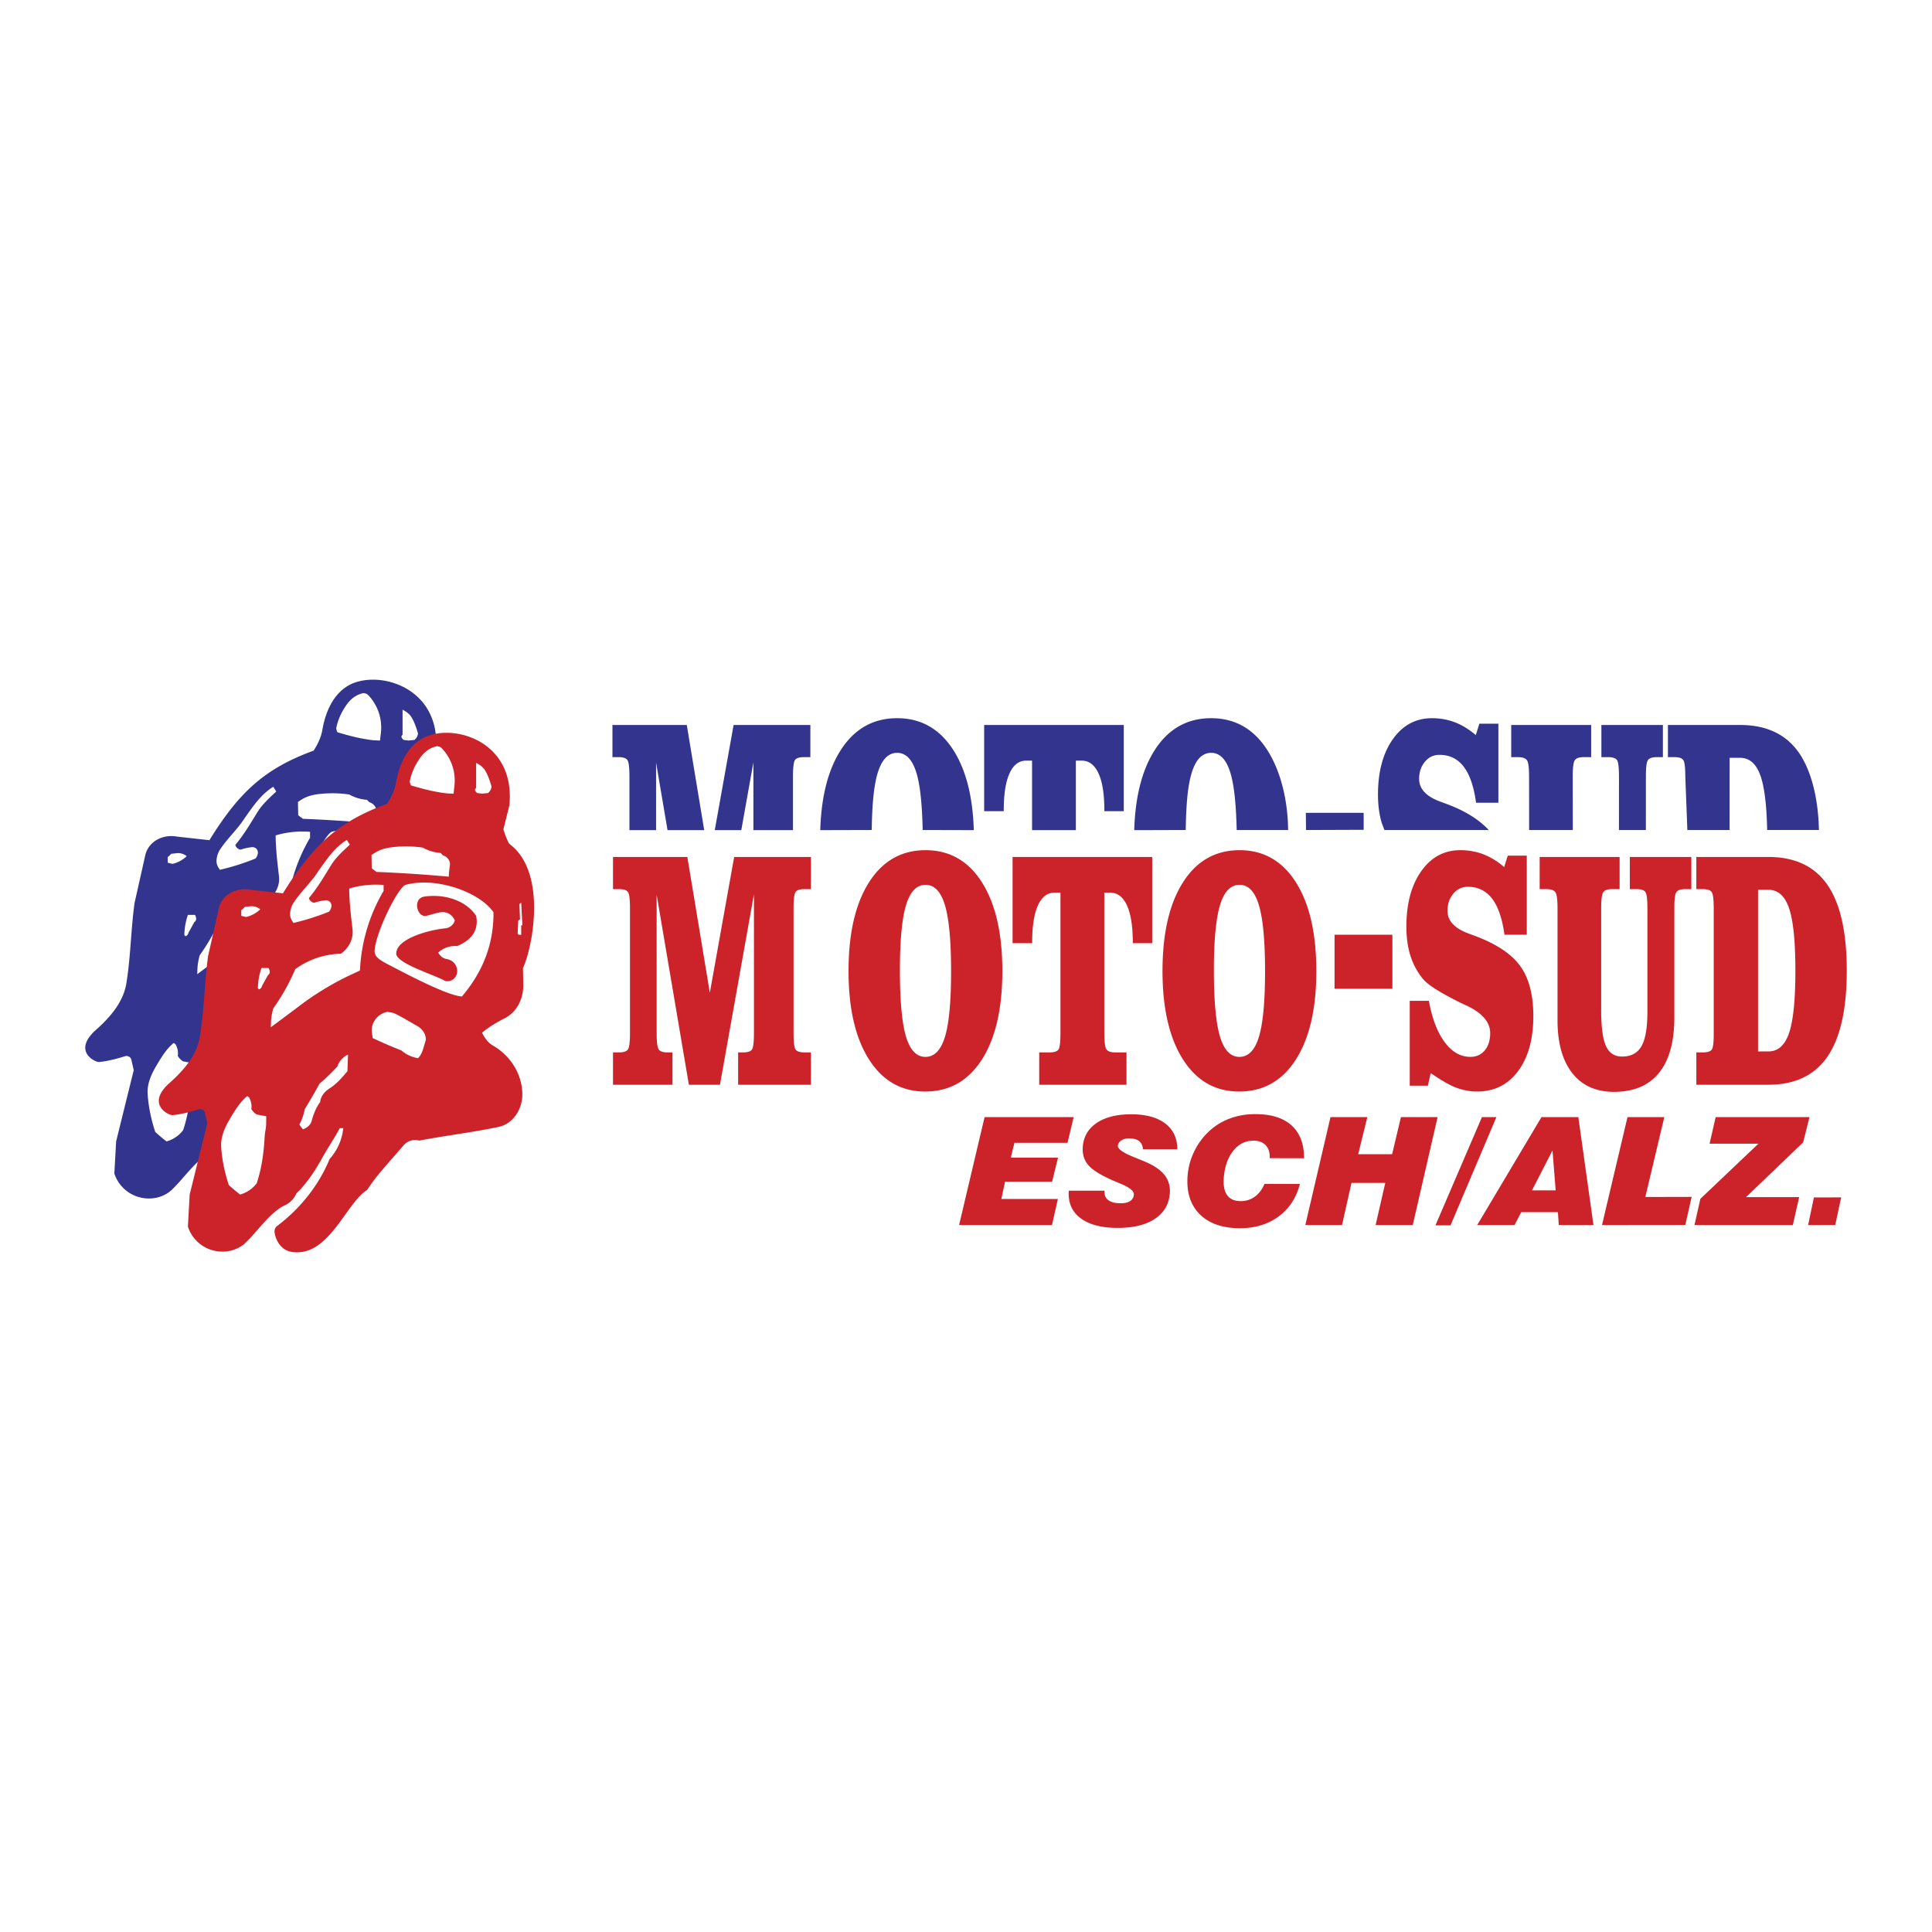
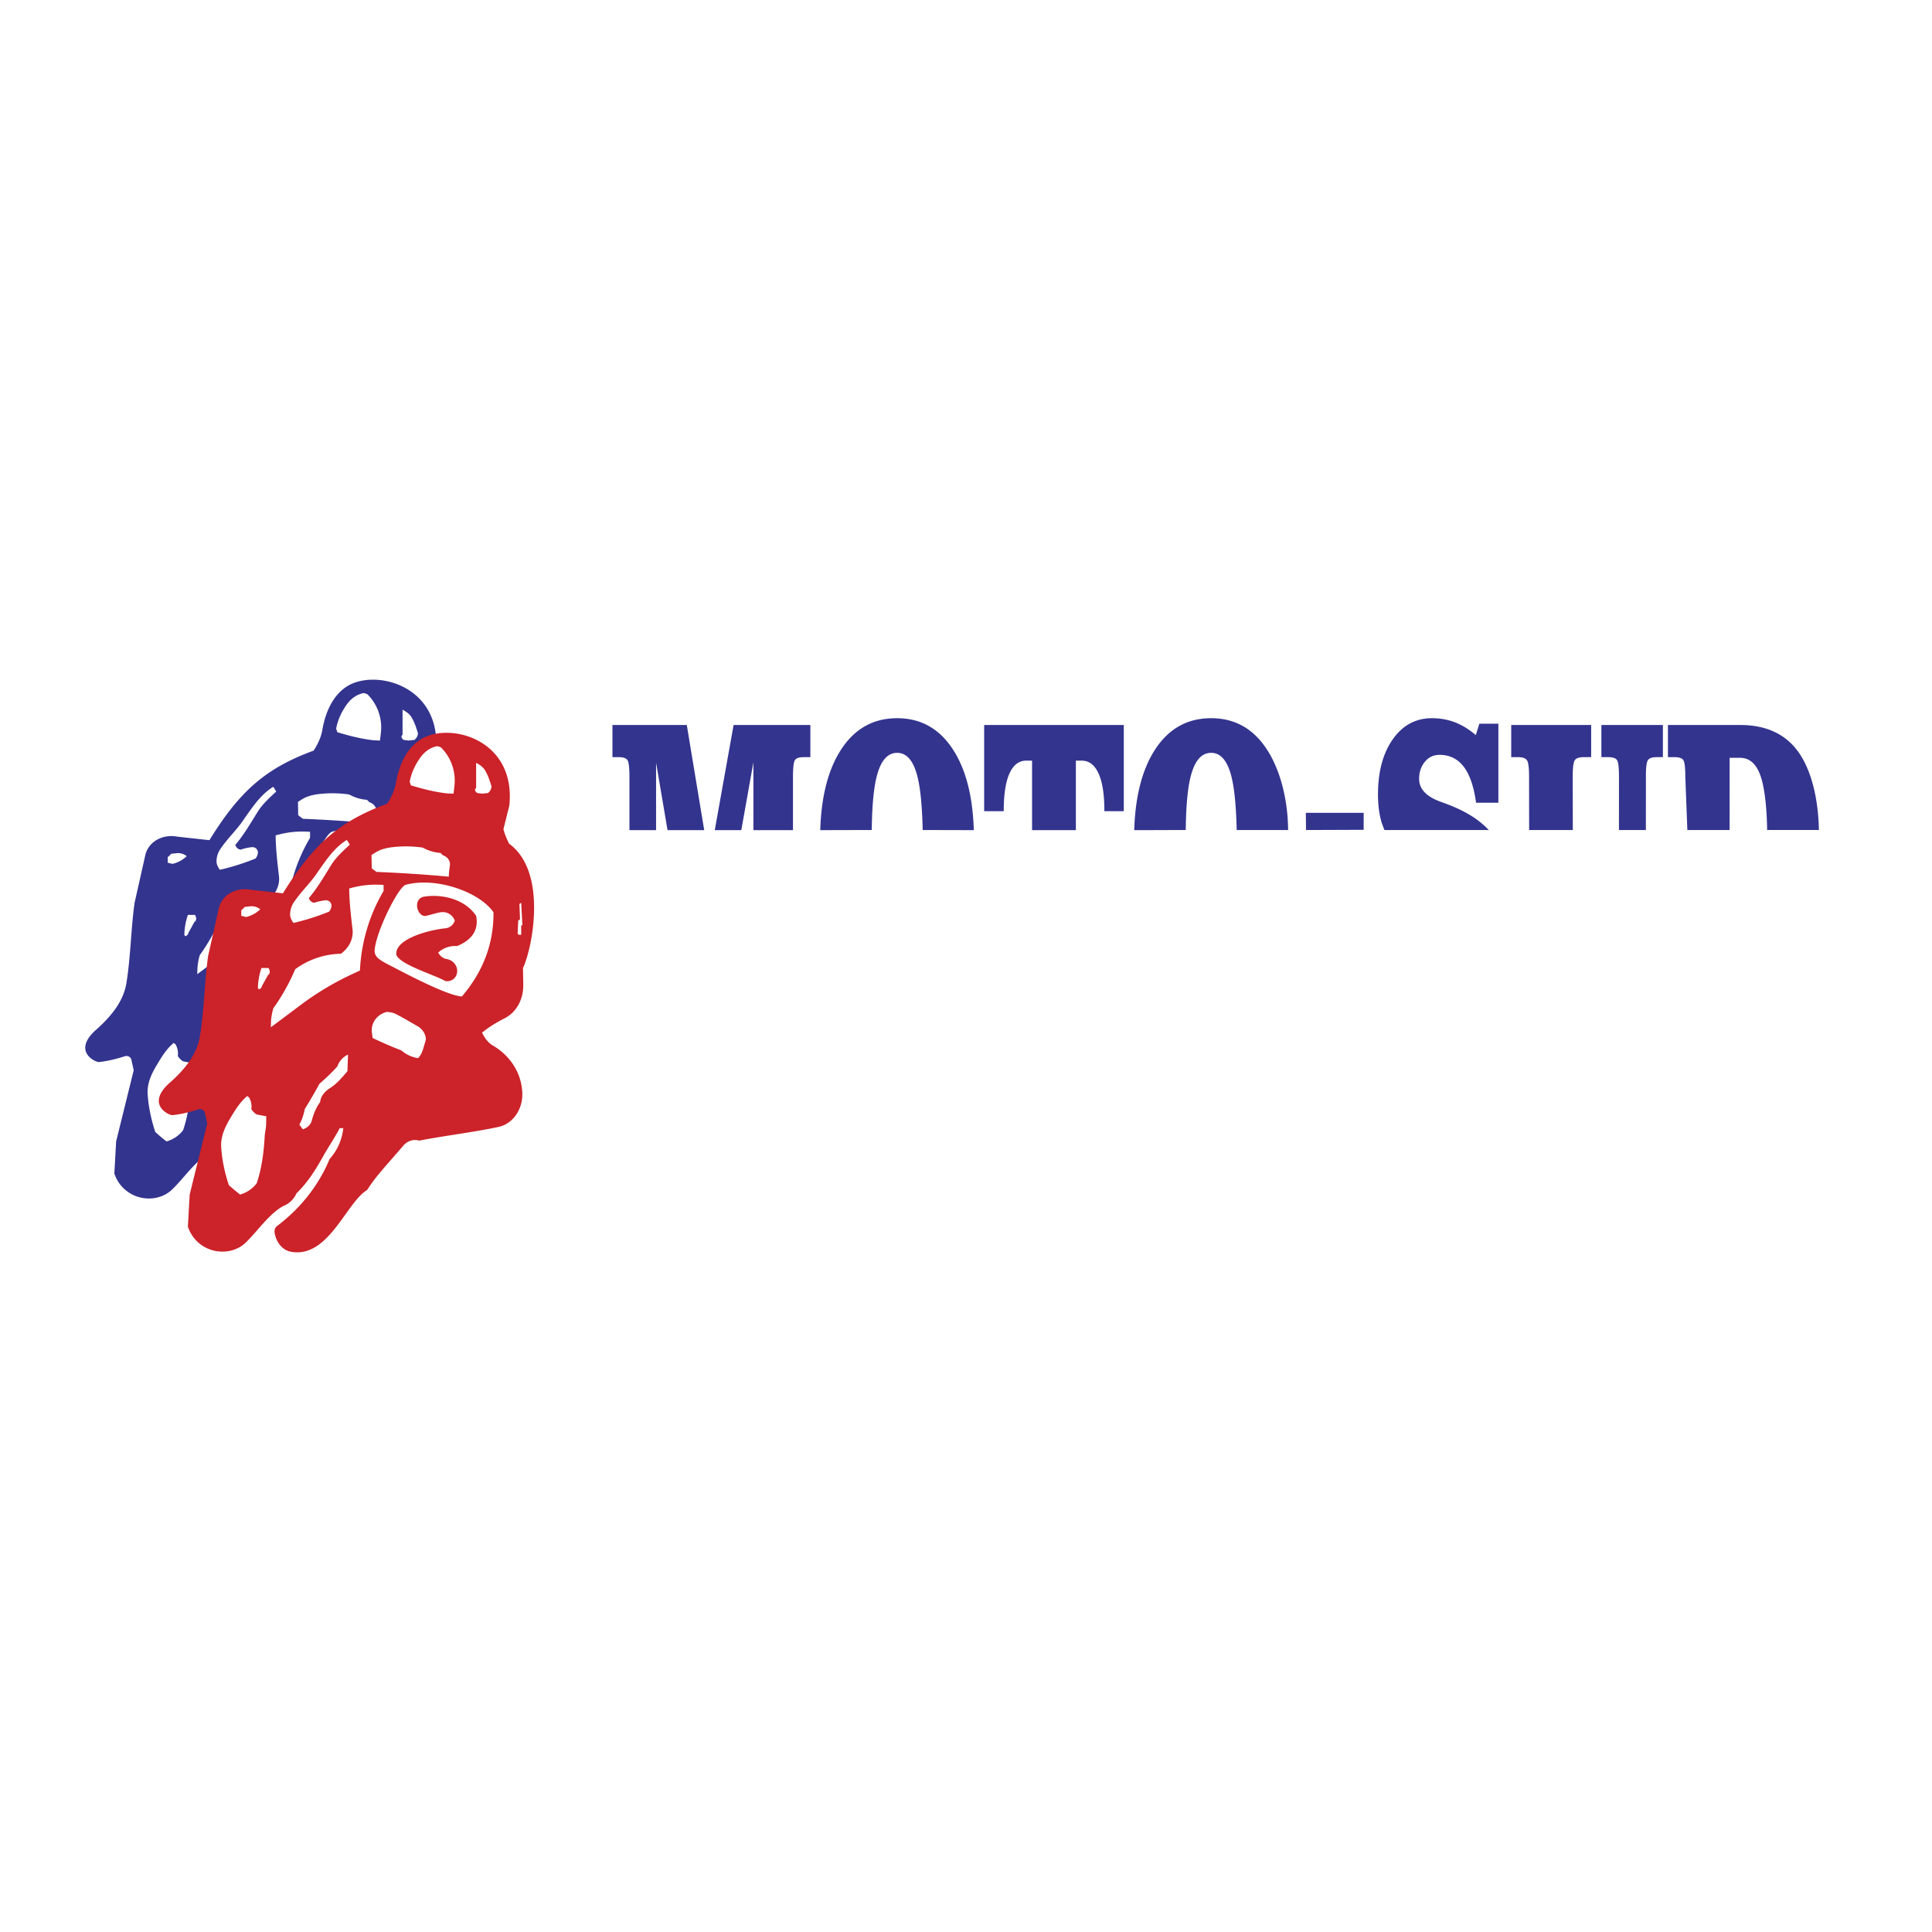
<svg xmlns="http://www.w3.org/2000/svg" width="2500" height="2500" viewBox="0 0 192.756 192.756">
  <g fill-rule="evenodd" clip-rule="evenodd">
    <path fill="#fff" d="M0 0h192.756v192.756H0V0z" />
-     <path d="M130.232 122.223l2.512-10.771h3.674l-.91 3.701h3.385l.879-3.701h3.658l-2.48 10.771h-3.705l.963-4.205h-3.369l-.947 4.205h-3.66zm14.487.029h-1.504l4.637-10.797h1.443l-4.576 10.797zm2.664-.029l6.412-10.771h3.674l1.512 10.771h-3.463l-.084-1.285h-3.658l-.672 1.285h-3.721zm5.463-3.459h2.363l-.316-3.984-2.047 3.984zm-26.688-.643h3.533c-.357 1.385-1.064 2.467-2.125 3.246-1.061.781-2.346 1.17-3.854 1.17-1.742 0-3.078-.463-4.008-1.389-.932-.926-1.338-2.197-1.219-3.811.059-.799.256-1.57.594-2.314s.793-1.402 1.365-1.979a6.216 6.216 0 0 1 2.143-1.408 7.223 7.223 0 0 1 2.66-.479c1.58 0 2.785.375 3.613 1.127.83.75 1.246 1.842 1.25 3.275l-3.43-.008c.023-.551-.107-.979-.395-1.285-.287-.309-.703-.461-1.248-.461-.797 0-1.465.342-2.006 1.027-.541.684-.854 1.586-.936 2.701-.055.762.061 1.336.346 1.723.287.387.736.582 1.35.582.525 0 .992-.148 1.402-.447.411-.295.731-.719.965-1.27zm42.899 4.102l.59-2.617 5.793-5.5h-4.875l.607-2.654h9.359l-.629 2.523-5.703 5.463h5.303l-.633 2.785h-9.812zm11.341 0l.574-2.754 2.721-.006-.59 2.754-2.705.006zm-84.709 0l2.543-10.771h8.885l-.609 2.566h-5.297l-.365 1.479h4.711l-.588 2.398h-4.695l-.369 1.727h5.639l-.588 2.602h-9.267v-.001zm10.944-3.43h3.564l-.002.029c-.029.395.096.699.375.91.277.213.691.318 1.244.318.404 0 .719-.074.943-.223s.348-.363.367-.646c.025-.352-.426-.717-1.355-1.098-.227-.092-.402-.166-.529-.219-1.305-.557-2.182-1.084-2.625-1.584-.445-.5-.641-1.115-.586-1.846.074-1.025.537-1.824 1.389-2.398.85-.576 2-.863 3.451-.863s2.578.305 3.381.914 1.207 1.467 1.215 2.574h-3.432c-.025-.365-.154-.639-.385-.816-.232-.178-.574-.266-1.025-.266-.303 0-.555.07-.76.211-.207.141-.316.316-.332.527-.023.316.525.699 1.648 1.148.443.18.799.326 1.066.438.898.381 1.547.826 1.945 1.336.4.508.574 1.113.523 1.809-.08 1.092-.574 1.943-1.48 2.549-.908.607-2.145.91-3.709.91-1.629 0-2.871-.326-3.73-.979-.858-.653-1.245-1.565-1.161-2.735zm53.199 3.43l2.543-10.771h3.672l-1.893 7.971 4.623-.01-.635 2.801-8.31.009zM80.906 85.5v3.208h-.654c-.457 0-.751.097-.882.29-.132.193-.197.741-.197 1.646v12.403c0 .916.067 1.471.202 1.662.135.193.427.289.877.289h.654v3.227h-7.263v-3.227h.491c.443 0 .735-.09.876-.271s.211-.742.211-1.68V89.222l-3.39 19.003H68.73l-3.217-18.97v13.792c0 .883.066 1.428.198 1.639.131.209.429.312.891.312h.491v3.227h-5.934v-3.227h.607c.462 0 .759-.104.891-.312.132-.211.197-.756.197-1.639V90.644c0-.882-.064-1.425-.192-1.629-.129-.204-.427-.306-.896-.306h-.607V85.5h7.417l2.244 13.544L73.248 85.5h7.658zm3.753 11.379c0-3.759.681-6.708 2.042-8.848 1.361-2.139 3.243-3.208 5.645-3.208 2.389 0 4.262 1.069 5.621 3.208 1.357 2.14 2.037 5.089 2.037 8.848 0 3.76-.68 6.703-2.041 8.832-1.362 2.127-3.247 3.191-5.655 3.191-2.383 0-4.253-1.07-5.611-3.209s-2.038-5.076-2.038-8.814zm7.687-8.6c-.893 0-1.542.675-1.951 2.026-.407 1.351-.611 3.52-.611 6.507 0 3.043.202 5.242.606 6.6.405 1.355 1.051 2.033 1.937 2.033.899 0 1.551-.672 1.956-2.018s.607-3.518.607-6.516c0-3.021-.202-5.215-.607-6.582-.406-1.367-1.051-2.05-1.937-2.05zm23.638 8.6c0-3.759.682-6.708 2.043-8.848 1.361-2.139 3.242-3.208 5.645-3.208 2.389 0 4.262 1.069 5.621 3.208 1.357 2.14 2.037 5.089 2.037 8.848 0 3.76-.682 6.703-2.043 8.832-1.361 2.127-3.246 3.191-5.654 3.191-2.383 0-4.252-1.07-5.611-3.209-1.358-2.138-2.038-5.076-2.038-8.814zm7.688-8.6c-.893 0-1.543.675-1.951 2.026-.408 1.351-.611 3.52-.611 6.507 0 3.043.203 5.242.607 6.6.404 1.355 1.049 2.033 1.936 2.033.898 0 1.551-.672 1.955-2.018s.607-3.518.607-6.516c0-3.021-.203-5.215-.607-6.582-.405-1.367-1.049-2.05-1.936-2.05zm36.074 12.387c0 1.754.16 2.982.477 3.688.318.705.855 1.059 1.613 1.059.9 0 1.545-.348 1.938-1.041.391-.695.588-1.836.588-3.424V90.644c0-.893-.064-1.438-.193-1.638-.129-.198-.424-.297-.887-.297h-.674V85.5h6.137v3.208h-.607c-.463 0-.76.102-.891.306-.133.204-.197.714-.197 1.53v10.965c0 2.426-.512 4.27-1.533 5.531-1.02 1.264-2.516 1.895-4.488 1.895-1.791 0-3.178-.623-4.16-1.869s-1.475-3.004-1.475-5.275V90.644c0-.86-.068-1.397-.203-1.612-.135-.215-.436-.323-.904-.323h-.674V85.5h7.975v3.208h-.732c-.475 0-.777.107-.91.323-.131.215-.197.752-.197 1.612v10.023h-.003zM176.439 85.5c2.646 0 4.609.932 5.891 2.795 1.281 1.863 1.922 4.713 1.922 8.55 0 3.848-.643 6.707-1.926 8.574-1.285 1.869-3.246 2.805-5.887 2.805h-7.195v-3.227h.664c.438 0 .725-.088.863-.264.137-.176.207-.684.207-1.521V90.644c0-.882-.064-1.425-.193-1.629s-.426-.306-.895-.306h-.646V85.5h7.195zm-1.039 19.4h1.039c.957 0 1.645-.617 2.062-1.854.416-1.234.625-3.301.625-6.201 0-2.9-.209-4.97-.625-6.21-.418-1.241-1.105-1.86-2.062-1.86H175.4V104.9zm-70.175-15.844c-.725 0-1.281.422-1.666 1.266-.385.843-.578 2.07-.578 3.68v.099h-1.955v-8.6h13.93v8.6h-1.938v-.099c0-1.599-.193-2.823-.582-3.671-.389-.849-.949-1.274-1.682-1.274h-.578v13.991c0 .871.068 1.414.203 1.629s.436.322.904.322h1.107v3.227h-8.707v-3.227h1.031c.443 0 .734-.09.877-.271.141-.182.211-.742.211-1.68V89.056h-.577zm35.429 10.799h1.908c.314 1.754.836 3.123 1.564 4.109s1.588 1.48 2.576 1.48c.598 0 1.076-.219 1.436-.652.359-.436.539-1.006.539-1.713 0-1.092-.779-2.006-2.34-2.744a22.718 22.718 0 0 1-1.195-.58c-.938-.484-1.66-.898-2.166-1.24-.508-.342-.875-.66-1.1-.959a7.02 7.02 0 0 1-1.18-2.273c-.254-.833-.381-1.778-.381-2.837 0-2.282.494-4.123 1.48-5.523.984-1.4 2.287-2.101 3.904-2.101.822 0 1.59.138 2.303.414.713.275 1.404.7 2.07 1.273l.357-1.141h1.898v7.888H150.1c-.219-1.609-.629-2.809-1.232-3.597-.604-.788-1.41-1.183-2.418-1.183-.59 0-1.076.232-1.459.695-.383.463-.574 1.03-.574 1.703 0 1.014.732 1.781 2.197 2.299.359.132.639.237.838.314 2.041.805 3.475 1.806 4.297 3.002.82 1.195 1.232 2.826 1.232 4.887 0 2.293-.506 4.121-1.518 5.482s-2.375 2.043-4.09 2.043a5.81 5.81 0 0 1-2.262-.455c-.727-.303-1.445-.764-2.373-1.381l-.277 1.256h-1.811v-8.466h.004zm-7.506-1.205v-5.391h5.771v5.391h-5.771z" fill="#cc2229" />
    <path d="M113.162 82.824c.1-3.34.777-5.993 2.029-7.961 1.361-2.139 3.244-3.208 5.645-3.208 2.389 0 4.264 1.07 5.621 3.208s2.037 5.088 2.057 7.948h-5.129c-.064-2.676-.264-4.47-.611-5.649-.406-1.368-1.051-2.051-1.938-2.051-.893 0-1.543.675-1.949 2.025-.352 1.158-.551 2.918-.584 5.674l-3.744.013h-1.397v.001zm-31.325 0c.1-3.34.776-5.993 2.029-7.961 1.361-2.139 3.243-3.208 5.645-3.208 2.39 0 4.263 1.07 5.621 3.208 1.25 1.968 1.923 4.621 2.025 7.961l-5.101-.013c-.061-2.676-.259-4.47-.608-5.649-.405-1.368-1.05-2.051-1.937-2.051-.893 0-1.543.675-1.95 2.025-.35 1.158-.549 2.918-.588 5.674l-5.136.014zm86.306-5.349c0-.882-.064-1.424-.191-1.629-.129-.204-.428-.306-.896-.306h-.646v-3.208h7.195c2.646 0 4.609.932 5.891 2.795s1.922 4.713 1.977 7.683h-5.164c-.039-2.273-.248-4.175-.641-5.343-.418-1.24-1.105-1.86-2.062-1.86h-1.039l-.004 7.204h-4.215l-.205-5.336zm-65.174 5.349v-6.936h-.578c-.727 0-1.283.422-1.668 1.266-.385.843-.578 2.07-.578 3.68v.099H98.19v-8.6h13.93v8.6h-1.938v-.099c0-1.599-.193-2.823-.582-3.671-.389-.85-.949-1.274-1.682-1.274h-.578v6.936h-4.371v-.001zm34.892-.71c-.252-.832-.379-1.777-.379-2.836 0-2.282.492-4.123 1.479-5.523.984-1.4 2.287-2.1 3.906-2.1.822 0 1.588.138 2.301.414.713.275 1.404.7 2.072 1.273l.355-1.141h1.898v7.889h-2.227c-.217-1.609-.629-2.809-1.232-3.597-.604-.788-1.408-1.182-2.418-1.182-.59 0-1.076.231-1.459.695-.381.463-.572 1.031-.572 1.703 0 1.015.73 1.781 2.195 2.299.359.132.639.237.838.314 1.674.659 2.936 1.45 3.918 2.491h-10.412l-.263-.699zm-66.549.71l1.88-10.491h7.658v3.208h-.655c-.456 0-.75.097-.881.29-.132.192-.198.741-.198 1.645v5.349h-3.949v-6.771l-1.208 6.771h-2.647v-.001zm-8.513 0v-5.349c0-.882-.064-1.424-.193-1.629-.129-.204-.427-.306-.896-.306h-.606v-3.208h7.417l1.738 10.491H66.6l-1.143-6.737v6.737h-2.658v.001zm89.763-.013l-.006-5.335c0-.859-.066-1.397-.203-1.612-.133-.215-.436-.323-.904-.323h-.674v-3.208h7.975v3.208h-.73c-.477 0-.779.108-.912.323-.131.215-.197.752-.197 1.612l.008 5.335H152.562zm8.961 0l.002-5.335c0-.893-.064-1.438-.193-1.637-.129-.198-.424-.298-.887-.298h-.674v-3.208h6.137v3.208h-.607c-.463 0-.76.102-.891.306-.133.205-.197.714-.197 1.53l-.004 5.434h-2.686zm-31.22 0l-.02-1.716h5.77v1.695l-5.75.021zM12.477 105.377c.259-.082.567.082.627.344l.238 1.051-1.756 7.109-.177 3.195a3.593 3.593 0 0 0 2.467 2.365c1.168.322 2.45.062 3.317-.783 1.237-1.209 2.283-2.812 3.711-3.625a2.367 2.367 0 0 0 1.332-1.271c1.089-1.049 1.904-2.328 2.636-3.648.536-.967 1.174-1.877 1.683-2.859h.355a5.419 5.419 0 0 1-1.361 3.076c-1.107 2.672-2.949 4.959-5.255 6.699-.19.143-.272.4-.238.637.126.871.692 1.701 1.544 1.904 3.803.787 5.572-4.875 7.692-6.148.888-1.379 1.596-2.088 3.588-4.398.389-.479 1.012-.699 1.604-.527 2.631-.506 5.298-.811 7.914-1.365 1.477-.312 2.406-1.795 2.377-3.309-.039-2.014-1.202-3.803-2.941-4.812-.49-.285-.829-.771-1.078-1.281.685-.57 1.45-1.029 2.244-1.431 1.244-.63 1.895-1.971 1.869-3.364l-.031-1.656c.917-1.914 2.504-9.579-1.388-12.409-.368-.751-.463-1.105-.563-1.437l.592-2.367c.679-6.635-5.983-8.373-8.825-6.61-1.471.914-2.196 2.644-2.492 4.359-.128.745-.459 1.44-.872 2.074-4.824 1.769-7.39 4.069-10.397 8.935l-3.211-.355c-1.38-.26-2.807.424-3.171 1.782l-1.089 4.845c-.366 2.67-.383 5.382-.818 8.027-.319 1.924-1.709 3.482-3.191 4.77-2.143 2.074.142 3.098.46 3.066.887-.093 1.753-.314 2.604-.583z" fill="#33348e" />
    <path d="M22.118 91.396a20.5 20.5 0 0 1-2.189 3.905 5.84 5.84 0 0 0-.231 1.361l-.018.533 2.615-1.954a28.787 28.787 0 0 1 5.439-3.32l.84-.392a17.16 17.16 0 0 1 2.359-7.944v-.592a9.389 9.389 0 0 0-3.432.355c.012 1.368.176 2.728.333 4.085.109.95-.381 1.867-1.161 2.423a7.976 7.976 0 0 0-4.555 1.54zM33.112 82.985c-.776.308-2.946 4.718-3.074 6.518-.046.66.503.958 1.215 1.354 1.022.511 5.886 3.175 7.492 3.26 2.081-2.439 3.182-5.222 3.151-8.4-1.422-2.068-5.799-3.559-8.784-2.732zM25.49 85.657c.13-.15.212-.336.237-.533a.539.539 0 0 0-.17-.467.587.587 0 0 0-.482-.13 5.31 5.31 0 0 0-1.064.242.63.63 0 0 1-.533-.473c.859-1.014 1.524-2.167 2.224-3.292.485-.779 1.184-1.405 1.859-2.034l-.295-.473c-1.234.753-2.034 1.974-2.866 3.141-.69 1.081-1.663 1.959-2.382 3.025a2.21 2.21 0 0 0-.416 1.23c-.013.322.143.628.338.887a23.49 23.49 0 0 0 3.55-1.123zM18.272 112.756c.506-1.506.711-3.086.796-4.67.022-.416.143-.826.147-1.246l.01-.77-.953-.178a1.623 1.623 0 0 1-.532-.533 1.813 1.813 0 0 0-.237-1.182l-.178-.119c-.73.6-1.214 1.418-1.698 2.225-.528.877-.963 1.834-.897 2.863.082 1.289.357 2.559.76 3.787.361.332.736.648 1.125.947a3.14 3.14 0 0 0 1.657-1.124zM23.755 106.539c.185-.672.429-1.33.848-1.889.056-.605.478-1.068.987-1.391.679-.434 1.212-1.066 1.734-1.686l.06-1.658a2.02 2.02 0 0 0-1.065 1.184 18.688 18.688 0 0 1-1.775 1.717 60.272 60.272 0 0 1-1.479 2.543 5.21 5.21 0 0 1-.533 1.539c.104.168.224.326.355.475.398-.143.757-.43.868-.834zM35.151 98.424c-.007-.561-.342-1.066-.843-1.35-.731-.41-1.446-.855-2.197-1.226-.252-.125-.541-.155-.822-.192-.965.199-1.657 1.094-1.523 2.068l.074.541c.956.453 1.904.867 2.87 1.236.468.41 1.042.676 1.657.77.296-.281.44-.668.554-1.059l.23-.788zM29.728 80.003l.023 1.335.474.354c2.41.097 4.816.255 7.219.474-.008-.378.056-.751.106-1.126.06-.455-.257-.873-.698-1.004l-.237-.237a4.272 4.272 0 0 1-1.775-.532 11.535 11.535 0 0 0-2.84-.063c-.659.063-1.323.201-1.882.553l-.39.246zM37.916 73.883c.031-.356.09-.709.109-1.066a4.665 4.665 0 0 0-1.3-3.48c-.118-.122-.296-.164-.465-.188-.651.134-1.209.526-1.605 1.06-.55.741-.95 1.583-1.117 2.49l.118.355c1.202.362 2.423.679 3.67.808l.59.021zM41.348 73.823a.948.948 0 0 0 .355-.651c-.172-.569-.354-1.144-.668-1.646-.201-.321-.535-.538-.871-.721v2.485l-.118.177c.019.148.107.28.237.355l.473.06.592-.059zM19.396 91.988a.382.382 0 0 0 .177-.354.83.83 0 0 0-.118-.355h-.709a6.656 6.656 0 0 0-.355 2.012l.118.118a.462.462 0 0 0 .296-.354l.591-1.067zM18.627 85.42a1.361 1.361 0 0 0-1.006-.296l-.533.059-.296.296h-.059v.592l.474.118a3.012 3.012 0 0 0 1.42-.769zM44.661 87.018h.119l-.119-2.248-.177.118.058 1.538-.177.118-.059 1.302.118.118h.237v-.946z" fill="#fff" />
    <path d="M19.816 110.676c.258-.082.567.082.627.346l.237 1.051-1.756 7.107-.177 3.195a3.594 3.594 0 0 0 2.467 2.367c1.169.32 2.45.062 3.317-.783 1.237-1.209 2.284-2.812 3.712-3.625a2.374 2.374 0 0 0 1.332-1.271c1.089-1.051 1.904-2.33 2.637-3.65.535-.965 1.174-1.875 1.682-2.859h.355a5.418 5.418 0 0 1-1.361 3.078c-1.106 2.67-2.948 4.959-5.255 6.697-.19.143-.272.402-.238.639.126.869.692 1.699 1.543 1.902 3.803.789 5.573-4.873 7.692-6.146.888-1.381 1.596-2.088 3.588-4.398.389-.479 1.013-.701 1.604-.527 2.63-.506 5.298-.812 7.914-1.365 1.477-.314 2.405-1.795 2.376-3.311-.038-2.014-1.2-3.801-2.94-4.812-.49-.285-.829-.77-1.077-1.281.685-.568 1.449-1.027 2.243-1.43 1.243-.631 1.895-1.971 1.869-3.363l-.03-1.656c.917-1.914 2.503-9.579-1.388-12.41-.368-.751-.463-1.105-.563-1.436l.591-2.367c.68-6.636-5.983-8.374-8.825-6.61-1.471.914-2.196 2.644-2.492 4.359-.128.745-.459 1.439-.873 2.073-4.824 1.769-7.389 4.069-10.397 8.935l-3.211-.355c-1.38-.26-2.808.423-3.171 1.781l-1.088 4.846c-.366 2.67-.384 5.381-.819 8.027-.319 1.924-1.709 3.482-3.19 4.768-2.143 2.076.142 3.1.46 3.066.888-.09 1.754-.313 2.605-.582z" fill="#cc2229" />
    <path d="M29.457 96.695a20.478 20.478 0 0 1-2.189 3.906c-.124.445-.215.9-.23 1.361l-.018.531 2.615-1.951a28.693 28.693 0 0 1 5.439-3.322l.839-.391a17.168 17.168 0 0 1 2.359-7.944v-.592a9.39 9.39 0 0 0-3.432.354c.011 1.368.176 2.727.333 4.085.109.95-.381 1.867-1.161 2.424a7.975 7.975 0 0 0-4.555 1.539zM40.451 88.285c-.775.308-2.946 4.718-3.074 6.518-.046.66.503.958 1.215 1.354 1.022.511 5.886 3.175 7.492 3.261 2.081-2.439 3.181-5.222 3.151-8.4-1.423-2.068-5.799-3.56-8.784-2.733zm4.834 9.358c.232-.209.346-.516.329-.828-.034-.588-.486-1.043-1.066-1.136-.361-.059-.655-.318-.831-.639a2.521 2.521 0 0 1 1.894-.651c1.526-.637 2.161-1.642 1.893-3.018-1.198-1.781-3.619-2.194-5.262-1.899-1.135.295-.563 2.176.348 1.884.455-.109.902-.259 1.364-.339a1.283 1.283 0 0 1 1.419.827c-.119.432-.5.731-.946.774-1.588.153-5.044 1.047-4.886 2.629.316.989 3.84 2.018 4.886 2.631a.99.99 0 0 0 .858-.235zM32.829 90.957c.13-.15.211-.335.237-.533a.538.538 0 0 0-.17-.466.586.586 0 0 0-.481-.13c-.362.05-.721.119-1.064.242a.628.628 0 0 1-.533-.473c.86-1.014 1.525-2.167 2.224-3.292.485-.78 1.185-1.405 1.86-2.033l-.296-.474c-1.233.753-2.034 1.974-2.865 3.142-.69 1.08-1.663 1.959-2.381 3.024-.264.35-.399.793-.417 1.23-.013.322.143.628.338.887a23.772 23.772 0 0 0 3.548-1.124zM25.611 118.057c.506-1.508.711-3.088.796-4.672.022-.416.142-.826.147-1.246l.009-.768-.953-.178a1.645 1.645 0 0 1-.533-.533 1.81 1.81 0 0 0-.236-1.184l-.178-.119c-.73.602-1.214 1.42-1.698 2.225-.529.879-.962 1.836-.897 2.865.082 1.289.357 2.559.761 3.787.361.33.736.646 1.124.945a3.134 3.134 0 0 0 1.658-1.122zM31.094 111.838c.184-.672.429-1.328.848-1.889.056-.605.478-1.066.987-1.391.68-.434 1.212-1.066 1.735-1.686l.059-1.656c-.502.23-.887.66-1.065 1.184a18.667 18.667 0 0 1-1.775 1.715 59.102 59.102 0 0 1-1.479 2.545 5.258 5.258 0 0 1-.533 1.539c.104.166.224.326.355.473.398-.141.757-.43.868-.834zM42.49 103.723c-.007-.559-.342-1.064-.843-1.348-.732-.412-1.445-.855-2.197-1.227-.252-.125-.542-.154-.822-.191-.964.199-1.656 1.094-1.523 2.068l.074.539c.957.453 1.905.867 2.87 1.238a3.271 3.271 0 0 0 1.657.77c.296-.283.44-.67.554-1.061l.23-.788zM37.066 85.303l.023 1.334.474.355c2.41.097 4.816.254 7.218.473-.008-.378.056-.751.106-1.126.061-.455-.258-.873-.697-1.004l-.237-.236a4.254 4.254 0 0 1-1.775-.533 11.584 11.584 0 0 0-2.84-.063c-.659.063-1.324.201-1.882.553l-.39.247zM45.254 79.182c.031-.356.09-.709.108-1.065a4.665 4.665 0 0 0-1.3-3.481c-.118-.121-.296-.163-.465-.187-.651.134-1.209.526-1.605 1.06-.55.741-.95 1.583-1.117 2.491l.118.355c1.202.361 2.423.679 3.67.808l.591.019zM48.687 79.123a.948.948 0 0 0 .355-.651c-.172-.569-.354-1.144-.668-1.646-.202-.322-.535-.538-.871-.721v2.485l-.119.177c.02.149.107.28.237.355l.474.059.592-.058zM26.735 97.289a.385.385 0 0 0 .177-.355.833.833 0 0 0-.117-.355h-.71a6.682 6.682 0 0 0-.355 2.012l.118.117a.464.464 0 0 0 .296-.354l.591-1.065zM25.965 90.72a1.36 1.36 0 0 0-1.006-.296l-.532.059-.296.296h-.059v.592l.473.119a3.013 3.013 0 0 0 1.42-.77zM52 92.317h.119L52 90.069l-.178.119.059 1.538-.177.118-.059 1.302.118.119H52v-.948z" fill="#fff" />
  </g>
</svg>